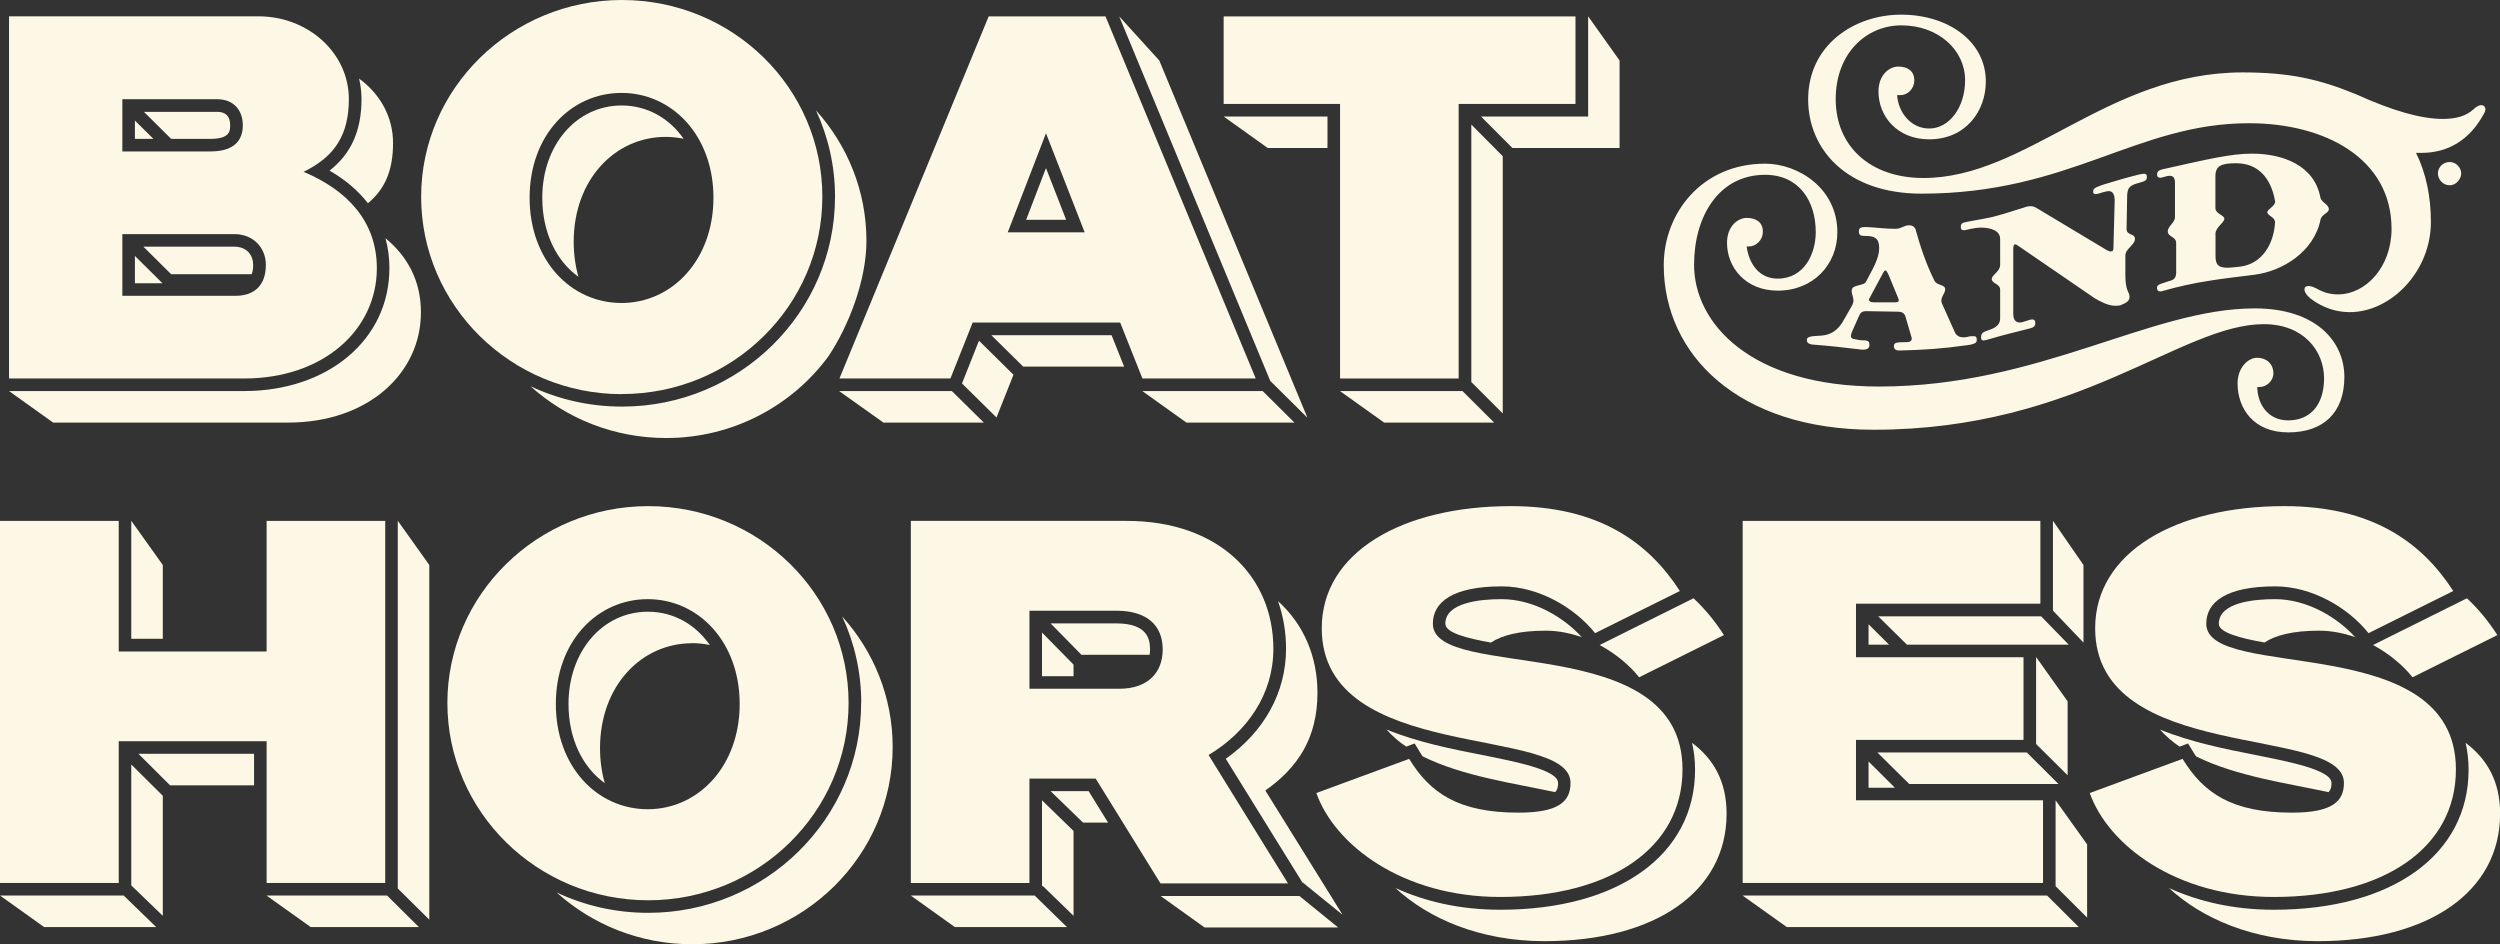
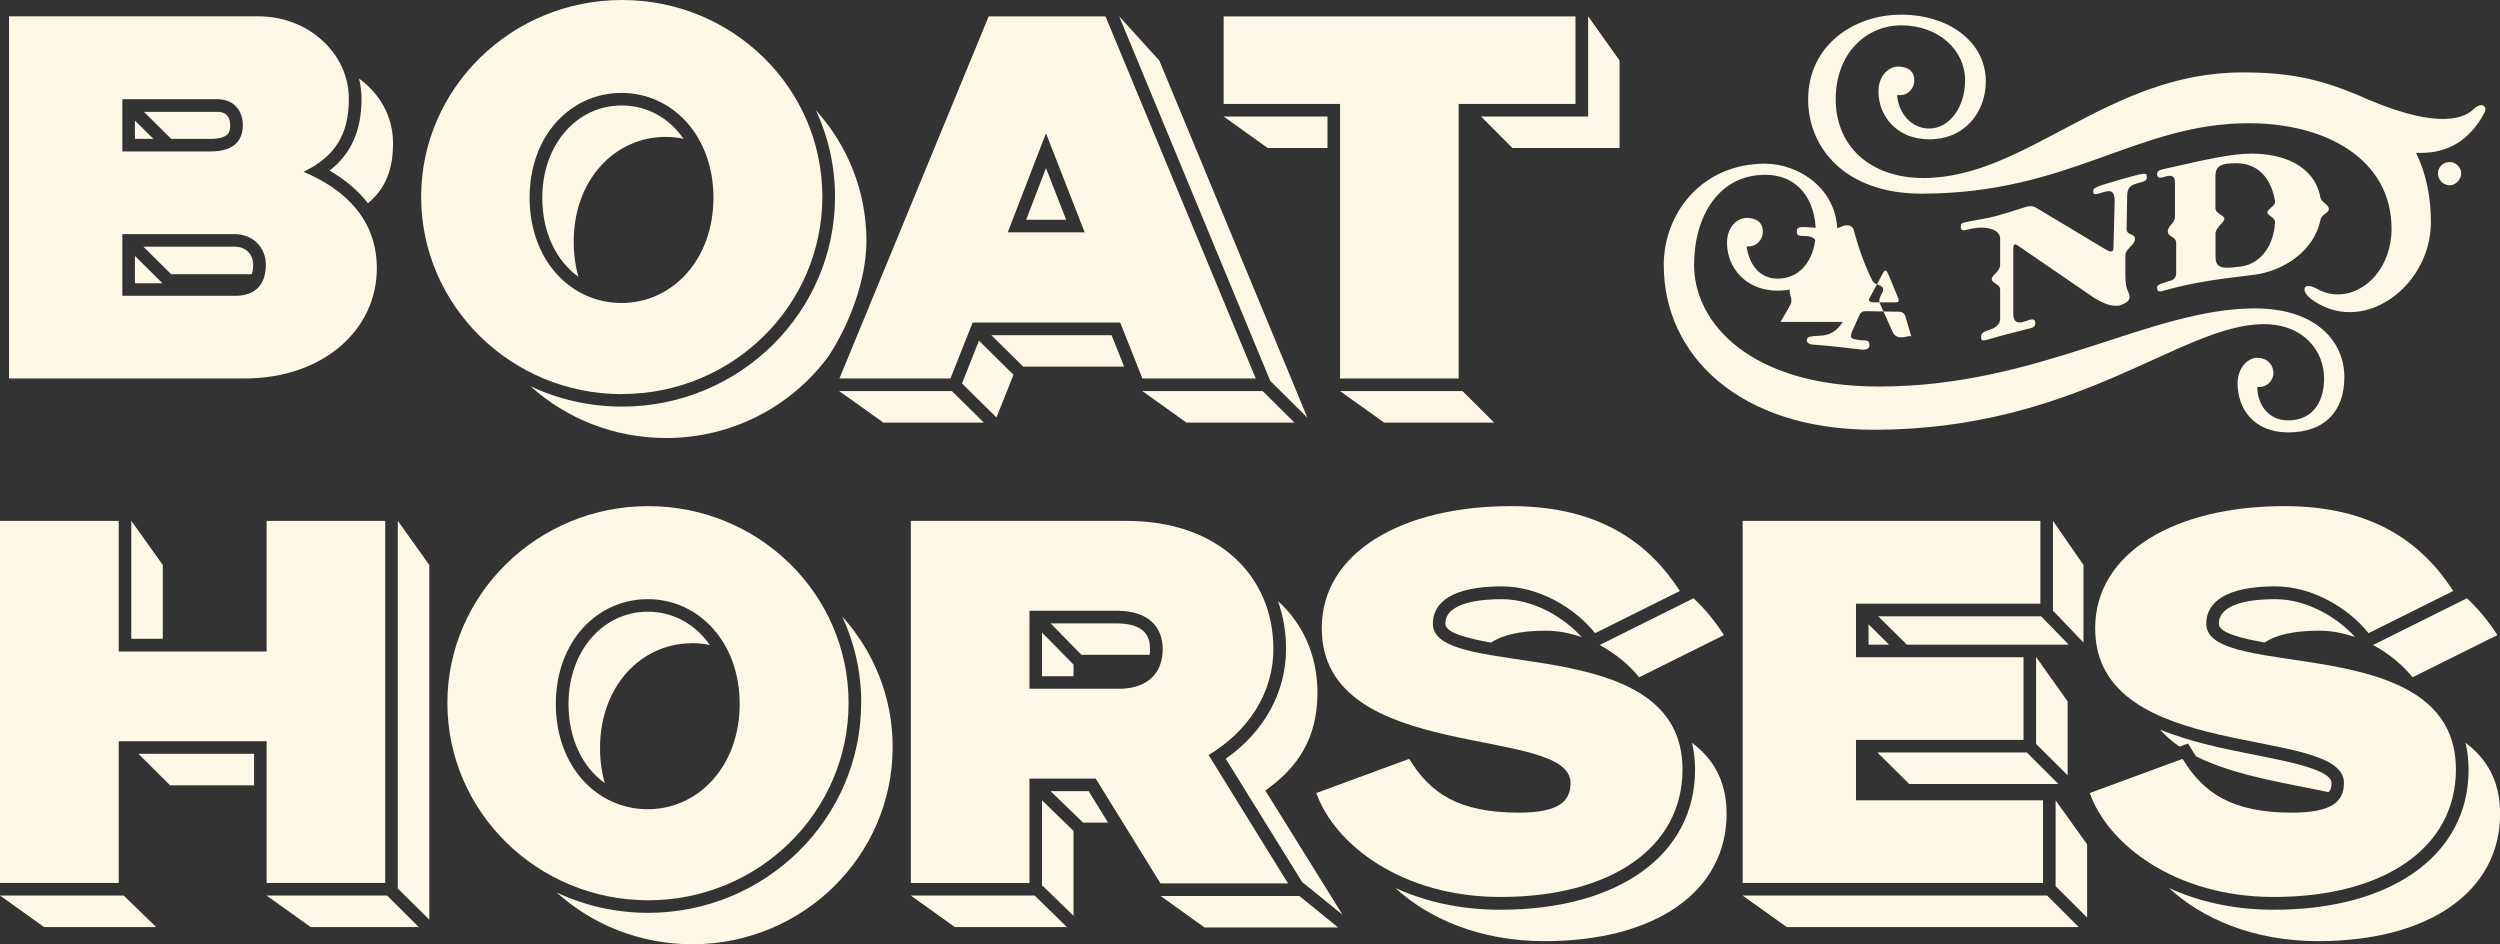
<svg xmlns="http://www.w3.org/2000/svg" id="Layer_1" data-name="Layer 1" viewBox="0 0 226.82 85.68">
  <rect x="0" y="0" width="226.82" height="85.68" fill="#333333" stroke="none" />
  <defs>
    <style>
      .cls-1 {
        fill: #fdf8e5;
        stroke-width: 0px;
      }
    </style>
  </defs>
-   <path class="cls-1" d="m210.86,34.3c0,2.49-1.3,3.84-3.25,3.84s-2.81-1.62-2.81-3.03h.22c.6,0,1.24-.54,1.24-1.24,0-.87-.65-1.41-1.46-1.41-.87,0-1.79.92-1.79,2.33,0,2.22,1.41,4.44,4.6,4.44s5.09-1.79,5.09-5.03-2.6-6.22-8.12-6.22c-9.52,0-19.54,7.09-34.1,7.09-11.64,0-16.78-5.74-16.78-11.04,0-4.44,2.27-8.17,6.44-8.17,3.09,0,4.6,2.38,4.6,5.2,0,1.95-1.03,4.22-3.46,4.22-1.68,0-2.6-1.35-2.81-2.92h.22c.6,0,1.25-.54,1.25-1.35,0-.87-.65-1.24-1.46-1.24-.76,0-1.79.7-1.79,2.27,0,2.22,1.68,4.33,4.6,4.33,3.19,0,5.41-2.33,5.41-5.3,0-4-3.57-6.22-6.55-6.22-5.74,0-9.2,4.49-9.2,9.2,0,8.12,6.77,14.94,19.05,14.94,18.62,0,27.87-9.58,35.39-9.58,3.63,0,5.47,2.44,5.47,4.92Zm-41.24-7.25l1.19-2.22c.22-.43.32-.38.54.11l.87,2.11c.11.27.05.38-.27.38h-1.95c-.32,0-.43-.11-.43-.22,0-.05,0-.11.05-.16Zm-2.44,2.16c-.49.81-1.14,1.19-1.95,1.24-1.08.05-1.3.11-1.3.43,0,.16.11.32.49.38,1.52.11,2.92.27,4.22.43.7.11.97-.05.97-.38,0-.27-.05-.43-.54-.43-.27,0-.54-.05-.81-.11-.32-.05-.43-.16-.22-.7l.65-1.46c.11-.22.22-.38.65-.38l2.87.05c.32,0,.54.11.65.38l.54,1.84c.11.27.05.54-.38.54-1.03,0-1.19.05-1.19.38,0,.38.38.38.54.38,2.11-.05,3.84-.16,6.17-.49.76-.11.81-.27.81-.49,0-.27-.11-.32-.32-.32h-.22c-.22.05-.49.11-.65.11-.33,0-.65-.11-.81-.49l-1.14-2.54c-.27-.54.27-.92.27-1.3v-.11c-.11-.38-.76-.27-.97-.7-.76-1.52-1.3-3.14-1.73-4.71-.11-.16-.22-.32-.59-.32-.43,0-.7.32-1.19.32-1.08,0-1.57-.11-2.65-.16-.38,0-.7,0-.7.38s.16.43.65.43c.76,0,1.19.22,1.19,1.03v.16c0,.49-.27,1.24-.6,1.84l-.6,1.14c-.16.32-1.08.27-1.24.6-.16.32.11.7.11,1.08,0,.16-.05.27-.11.43l-.87,1.52Zm24.35-6.39c-.11,0-.27-.05-.54-.22l-5.95-3.57c-.27-.16-.49-.32-.76-.32-.11,0-.27,0-.43.05-1.41.43-2.6.87-3.84,1.08l-1.46.27c-.49.11-.65.11-.65.49,0,.49.54.22.92.16.27-.05.6-.11.92-.11.87,0,1.73.27,1.73,1.03v2.33c0,.65-.76.92-.76,1.3,0,.43.76.43.76.97v2.6c0,.32-.11.7-.76.97-.7.27-.97.27-.97.76,0,.38.22.32.92.11.87-.27,2.44-.65,3.3-.87.43-.11.7-.16.7-.54,0-.43-.32-.38-.92-.16-.16.05-.33.11-.49.11-.38,0-.59-.27-.59-.76v-5.9c0-.27.05-.43.16-.43s.27.11.49.27l6.71,4.6c.54.32,1.24.7,1.89.7.16,0,.33,0,.49-.05.54-.22.81-.38.81-.76,0-.49-.38-.43-.38-2v-1.73c0-.65.87-.97.87-1.52s-.76-.27-.76-.92l.05-2.81c0-.76.11-1.08.87-1.3.81-.22.92-.27.92-.6s-.16-.32-.7-.22c-1.08.27-2.22.6-3.25.92-.81.27-.92.38-.92.65s.22.27.87.05c.22-.05.38-.11.54-.11.38,0,.54.32.54.87l-.11,4.22c0,.27-.05.38-.22.38Zm9.47-1.57c0-.65.81-1.03.81-1.41,0-.32-.81-.43-.81-.97v-2.87c0-.97.54-1.19,1.89-1.19,1.95,0,3.14,1.3,3.52,3.41.11.43-.7.76-.7,1.03,0,.32.7.43.7.92-.11,2-1.19,3.73-3.08,4.01-.49.05-.92.11-1.24.11-.81,0-1.08-.27-1.08-1.03v-2Zm21.27-6.55c-.65,0-1.08.49-1.08,1.03s.43,1.08,1.08,1.08c.54,0,1.03-.54,1.03-1.08s-.49-1.03-1.03-1.03Zm-25.38,10.77l-.81.27c-.32.11-.38.22-.38.38,0,.22.11.32.27.32.05,0,.16,0,.27-.05,1.35-.38,2.76-.7,4.22-.92,1.35-.22,2.33-.32,4.06-.54,2.54-.32,5.41-2.06,6.01-4.98.11-.54.76-.6.76-.97,0-.43-.65-.6-.76-1.03-.54-2.98-3.46-4.01-6.22-4.01-1.89,0-3.95.49-8.06,1.41-.49.11-.54.27-.54.49,0,.27.22.32.43.27.22-.05.49-.16.7-.16.27,0,.49.11.49.6v3.14c0,.54-.65.81-.65,1.3,0,.54.76.43.76,1.08v2.65c0,.43-.16.65-.54.76Zm-16.72-18.08c0-3.63-3.41-6.06-7.68-6.06s-8.44,2.76-8.44,7.69c0,4.49,3.46,8.55,10.28,8.55,13.48,0,19.48-6.39,29.71-6.39,6.98,0,12.94,3.25,12.94,9.58,0,3.46-2.33,5.95-4.87,5.95-.65,0-1.3-.16-1.95-.54-.32-.16-.54-.22-.7-.22-.27,0-.38.11-.38.32s.16.49.54.81c1.14.87,2.38,1.24,3.57,1.24,3.73,0,7.36-3.68,7.36-8.17,0-2.27-.43-4.44-1.35-6.28h.49c2.33,0,4.38-1.08,5.74-3.68.16-.38,0-.65-.32-.65-.16,0-.43.11-.7.38-.65.6-1.57.87-2.76.87-1.95,0-4.49-.7-7.85-2.22-3.41-1.41-6.12-2-10.34-2-12.23,0-19.59,9.58-28.95,9.58-4.87,0-7.96-2.92-7.96-7.14s2.81-6.71,5.95-6.71c3.35,0,5.79,2.22,5.79,4.98,0,2.49-1.46,4.38-3.25,4.38-1.68,0-2.81-1.46-2.92-3.03h.32c.6,0,1.24-.54,1.24-1.35,0-.87-.65-1.24-1.46-1.24-.76,0-1.79.7-1.79,2.27,0,2.22,1.68,4.33,4.6,4.33,3.3,0,5.14-2.54,5.14-5.25Z" />
+   <path class="cls-1" d="m210.86,34.3c0,2.49-1.3,3.84-3.25,3.84s-2.81-1.62-2.81-3.03h.22c.6,0,1.24-.54,1.24-1.24,0-.87-.65-1.41-1.46-1.41-.87,0-1.79.92-1.79,2.33,0,2.22,1.41,4.44,4.6,4.44s5.09-1.79,5.09-5.03-2.6-6.22-8.12-6.22c-9.52,0-19.54,7.09-34.1,7.09-11.64,0-16.78-5.74-16.78-11.04,0-4.44,2.27-8.17,6.44-8.17,3.09,0,4.6,2.38,4.6,5.2,0,1.95-1.03,4.22-3.46,4.22-1.68,0-2.6-1.35-2.81-2.92h.22c.6,0,1.25-.54,1.25-1.35,0-.87-.65-1.24-1.46-1.24-.76,0-1.79.7-1.79,2.27,0,2.22,1.68,4.33,4.6,4.33,3.19,0,5.41-2.33,5.41-5.3,0-4-3.57-6.22-6.55-6.22-5.74,0-9.2,4.49-9.2,9.2,0,8.12,6.77,14.94,19.05,14.94,18.62,0,27.87-9.58,35.39-9.58,3.63,0,5.47,2.44,5.47,4.92Zm-41.24-7.25l1.19-2.22c.22-.43.32-.38.54.11l.87,2.11c.11.27.05.38-.27.38h-1.95c-.32,0-.43-.11-.43-.22,0-.05,0-.11.05-.16Zm-2.44,2.16c-.49.81-1.14,1.19-1.95,1.24-1.08.05-1.3.11-1.3.43,0,.16.11.32.49.38,1.52.11,2.92.27,4.22.43.7.11.97-.05.97-.38,0-.27-.05-.43-.54-.43-.27,0-.54-.05-.81-.11-.32-.05-.43-.16-.22-.7l.65-1.46c.11-.22.22-.38.65-.38l2.87.05c.32,0,.54.11.65.38l.54,1.84h-.22c-.22.05-.49.11-.65.11-.33,0-.65-.11-.81-.49l-1.14-2.54c-.27-.54.27-.92.27-1.3v-.11c-.11-.38-.76-.27-.97-.7-.76-1.52-1.3-3.14-1.73-4.71-.11-.16-.22-.32-.59-.32-.43,0-.7.32-1.19.32-1.08,0-1.57-.11-2.65-.16-.38,0-.7,0-.7.38s.16.43.65.43c.76,0,1.19.22,1.19,1.03v.16c0,.49-.27,1.24-.6,1.84l-.6,1.14c-.16.32-1.08.27-1.24.6-.16.32.11.7.11,1.08,0,.16-.05.27-.11.43l-.87,1.52Zm24.35-6.39c-.11,0-.27-.05-.54-.22l-5.95-3.57c-.27-.16-.49-.32-.76-.32-.11,0-.27,0-.43.05-1.41.43-2.6.87-3.84,1.08l-1.46.27c-.49.11-.65.11-.65.49,0,.49.54.22.92.16.27-.05.6-.11.92-.11.87,0,1.73.27,1.73,1.03v2.33c0,.65-.76.92-.76,1.3,0,.43.76.43.76.97v2.6c0,.32-.11.7-.76.97-.7.27-.97.27-.97.76,0,.38.22.32.92.11.87-.27,2.44-.65,3.3-.87.43-.11.7-.16.7-.54,0-.43-.32-.38-.92-.16-.16.05-.33.11-.49.11-.38,0-.59-.27-.59-.76v-5.9c0-.27.05-.43.16-.43s.27.11.49.27l6.71,4.6c.54.32,1.24.7,1.89.7.16,0,.33,0,.49-.05.54-.22.81-.38.81-.76,0-.49-.38-.43-.38-2v-1.73c0-.65.87-.97.87-1.52s-.76-.27-.76-.92l.05-2.81c0-.76.11-1.08.87-1.3.81-.22.92-.27.92-.6s-.16-.32-.7-.22c-1.08.27-2.22.6-3.25.92-.81.27-.92.38-.92.65s.22.27.87.05c.22-.05.38-.11.54-.11.38,0,.54.32.54.87l-.11,4.22c0,.27-.05.38-.22.38Zm9.47-1.57c0-.65.81-1.03.81-1.41,0-.32-.81-.43-.81-.97v-2.87c0-.97.54-1.19,1.89-1.19,1.95,0,3.14,1.3,3.52,3.41.11.43-.7.76-.7,1.03,0,.32.7.43.7.92-.11,2-1.19,3.73-3.08,4.01-.49.05-.92.11-1.24.11-.81,0-1.08-.27-1.08-1.03v-2Zm21.27-6.55c-.65,0-1.08.49-1.08,1.03s.43,1.08,1.08,1.08c.54,0,1.03-.54,1.03-1.08s-.49-1.03-1.03-1.03Zm-25.38,10.77l-.81.27c-.32.11-.38.22-.38.38,0,.22.11.32.27.32.05,0,.16,0,.27-.05,1.35-.38,2.76-.7,4.22-.92,1.35-.22,2.33-.32,4.06-.54,2.54-.32,5.41-2.06,6.01-4.98.11-.54.76-.6.76-.97,0-.43-.65-.6-.76-1.03-.54-2.98-3.46-4.01-6.22-4.01-1.89,0-3.95.49-8.06,1.41-.49.11-.54.27-.54.49,0,.27.22.32.43.27.22-.05.49-.16.7-.16.27,0,.49.11.49.6v3.14c0,.54-.65.81-.65,1.3,0,.54.76.43.76,1.08v2.65c0,.43-.16.65-.54.76Zm-16.72-18.08c0-3.63-3.41-6.06-7.68-6.06s-8.44,2.76-8.44,7.69c0,4.49,3.46,8.55,10.28,8.55,13.48,0,19.48-6.39,29.71-6.39,6.98,0,12.94,3.25,12.94,9.58,0,3.46-2.33,5.95-4.87,5.95-.65,0-1.3-.16-1.95-.54-.32-.16-.54-.22-.7-.22-.27,0-.38.11-.38.32s.16.49.54.81c1.14.87,2.38,1.24,3.57,1.24,3.73,0,7.36-3.68,7.36-8.17,0-2.27-.43-4.44-1.35-6.28h.49c2.33,0,4.38-1.08,5.74-3.68.16-.38,0-.65-.32-.65-.16,0-.43.11-.7.38-.65.6-1.57.87-2.76.87-1.95,0-4.49-.7-7.85-2.22-3.41-1.41-6.12-2-10.34-2-12.23,0-19.59,9.58-28.95,9.58-4.87,0-7.96-2.92-7.96-7.14s2.81-6.71,5.95-6.71c3.35,0,5.79,2.22,5.79,4.98,0,2.49-1.46,4.38-3.25,4.38-1.68,0-2.81-1.46-2.92-3.03h.32c.6,0,1.24-.54,1.24-1.35,0-.87-.65-1.24-1.46-1.24-.76,0-1.79.7-1.79,2.27,0,2.22,1.68,4.33,4.6,4.33,3.3,0,5.14-2.54,5.14-5.25Z" />
  <g>
    <g>
      <polygon class="cls-1" points="121.58 34.34 132.34 34.34 132.34 9.43 142.94 9.43 142.94 1.49 111.02 1.49 111.02 9.43 121.58 9.43 121.58 34.34" />
      <path class="cls-1" d="m91.43,21.08l3.47-8.99,3.51,8.99h-6.97Zm-15.28,13.26h10.08l2.02-5.08h13.38l2.02,5.08h10.28L100.3,1.49h-10.6l-13.54,32.85Z" />
      <path class="cls-1" d="m11.1,13.74v-4.74h8.59c1.57,0,2.34,1.07,2.34,2.36s-.69,2.38-2.94,2.38h-7.98ZM.82,34.34h21.32c7.26,0,12.05-4.47,12.05-10,0-4.27-2.7-7.09-6.65-8.75,2.9-1.41,4.11-3.43,4.11-6.61,0-4.15-3.67-7.5-8.22-7.5H.82v32.85Zm10.28-7.5v-5.6h10.16c1.73,0,2.86,1.25,2.86,2.78,0,1.89-1.05,2.82-2.78,2.82h-10.24Z" />
      <path class="cls-1" d="m56.39,27.49c-4.6,0-8.34-3.87-8.34-9.55s3.75-9.51,8.34-9.51,8.34,3.87,8.34,9.51-3.75,9.55-8.34,9.55Zm.04,8.26c10.04,0,18.18-8.02,18.18-17.9S66.47,0,56.43,0s-18.22,8.02-18.22,17.86,8.14,17.9,18.22,17.9Z" />
    </g>
    <g>
      <polygon class="cls-1" points="24.19 47.26 24.19 59.11 10.77 59.11 10.77 47.26 0 47.26 0 80.11 10.77 80.11 10.77 67.25 24.19 67.25 24.19 80.11 34.95 80.11 34.95 47.26 24.19 47.26" />
      <path class="cls-1" d="m214.88,57.45l7.7-3.83c-2.86-4.43-7.38-7.7-15.32-7.7-9.88,0-17.17,4.19-17.17,11.08,0,12.37,22.57,8.71,22.57,14.03,0,1.65-1.01,2.7-4.72,2.7-5.44,0-8.02-1.77-9.92-4.88l-8.42,3.1c1.65,4.68,7.78,9.43,16.69,9.43,10.04,0,16.53-4.47,16.53-11.57,0-12.78-22.65-7.9-22.65-13.22,0-1.97,1.81-3.39,6.25-3.39,3.35,0,6.61,1.93,8.46,4.23Z" />
      <path class="cls-1" d="m144.71,57.45l7.7-3.83c-2.86-4.43-7.38-7.7-15.32-7.7-9.88,0-17.17,4.19-17.17,11.08,0,12.37,22.57,8.71,22.57,14.03,0,1.65-1.01,2.7-4.72,2.7-5.44,0-8.02-1.77-9.92-4.88l-8.42,3.1c1.65,4.68,7.78,9.43,16.69,9.43,10.04,0,16.53-4.47,16.53-11.57,0-12.78-22.65-7.9-22.65-13.22,0-1.97,1.81-3.39,6.25-3.39,3.35,0,6.61,1.93,8.46,4.23Z" />
      <path class="cls-1" d="m93.4,55.41h8.02c2.7.04,4.07,1.38,4.07,3.51s-1.37,3.57-3.95,3.57h-8.14v-7.09Zm11.89,24.74h11.57l-7.21-11.65c3.51-2.1,5.88-5.52,5.88-9.63,0-6.61-5-11.61-13.3-11.61h-19.59v32.85h10.76v-9.47h6.01l5.88,9.51Z" />
      <polygon class="cls-1" points="185.36 72.61 168.39 72.61 168.39 67.13 183.59 67.13 183.59 59.63 168.39 59.63 168.39 54.77 185.12 54.77 185.12 47.26 158.11 47.26 158.11 80.11 185.36 80.11 185.36 72.61" />
      <path class="cls-1" d="m58.77,73.42c-4.6,0-8.34-3.87-8.34-9.55s3.75-9.51,8.34-9.51,8.34,3.87,8.34,9.51-3.75,9.55-8.34,9.55Zm.04,8.26c10.04,0,18.18-8.02,18.18-17.9s-8.14-17.86-18.18-17.86-18.22,8.02-18.22,17.86,8.14,17.9,18.22,17.9Z" />
    </g>
    <g>
      <g>
        <polygon class="cls-1" points="120.44 13.43 120.44 10.57 111.02 10.57 115.02 13.43 120.44 13.43" />
        <polygon class="cls-1" points="146.94 13.43 146.94 5.49 144.09 1.48 144.09 10.57 134.37 10.57 137.22 13.43 146.94 13.43" />
        <polygon class="cls-1" points="132.69 35.48 121.57 35.48 125.58 38.34 135.56 38.34 132.69 35.48" />
-         <polygon class="cls-1" points="136.34 14.17 133.49 11.3 133.49 34.66 136.34 37.51 136.34 14.17" />
      </g>
      <g>
        <path class="cls-1" d="m19.08,12.6c1.8,0,1.8-.74,1.8-1.24,0-1.2-.9-1.21-1.2-1.21h-6.62l2.47,2.45h3.55Z" />
        <polygon class="cls-1" points="12.24 12.6 13.92 12.6 12.24 10.94 12.24 12.6" />
        <polygon class="cls-1" points="12.24 25.7 14.74 25.7 12.24 23.22 12.24 25.7" />
        <path class="cls-1" d="m15.54,24.88h7.29c.09-.23.14-.46.14-.86,0-.82-.53-1.64-1.72-1.64h-8.24l2.52,2.5Z" />
-         <path class="cls-1" d="m26.14,38.34c7.26,0,12.05-4.47,12.05-10,0-2.87-1.22-5.08-3.22-6.73.24.86.36,1.77.36,2.73,0,6.45-5.55,11.14-13.19,11.14H.82l4,2.86h21.32Z" />
        <path class="cls-1" d="m33.38,18.44c1.59-1.31,2.28-3.05,2.28-5.46s-1.2-4.48-3.08-5.85c.14.6.22,1.22.22,1.85,0,2.85-.93,4.96-2.9,6.5,1.44.83,2.6,1.82,3.48,2.96Z" />
      </g>
      <g>
        <path class="cls-1" d="m75.18,32.3c1.83-2.76,3.43-6.86,3.43-10.45,0-4.54-1.73-8.68-4.58-11.84,1.11,2.39,1.73,5.04,1.73,7.84,0,10.5-8.67,19.04-19.32,19.04-2.97,0-5.79-.66-8.31-1.85,3.24,2.92,7.56,4.7,12.31,4.7,6.07,0,11.45-2.94,14.75-7.45Z" />
        <path class="cls-1" d="m52.48,25.11c-.28-.98-.43-2.04-.43-3.18,0-5.64,3.75-9.51,8.34-9.51.56,0,1.1.06,1.63.17-1.3-1.87-3.3-3.02-5.62-3.02-4.11,0-7.2,3.6-7.2,8.37,0,3.15,1.27,5.74,3.29,7.18Z" />
      </g>
      <g>
        <polygon class="cls-1" points="115.27 34.58 118.62 37.9 105.18 5.49 101.54 1.48 115.26 34.59 115.27 34.58" />
        <polygon class="cls-1" points="103.64 35.48 107.64 38.34 117.44 38.34 114.56 35.48 103.64 35.48" />
        <polygon class="cls-1" points="91.95 34 88.82 30.91 87.28 34.79 90.41 37.88 91.95 34" />
        <polygon class="cls-1" points="101.99 33.26 100.85 30.41 89.94 30.41 92.83 33.26 101.99 33.26" />
        <polygon class="cls-1" points="76.13 35.48 80.15 38.34 89.26 38.34 86.36 35.48 76.13 35.48" />
        <polygon class="cls-1" points="94.9 15.25 93.1 19.94 96.73 19.94 94.9 15.25" />
      </g>
    </g>
    <g>
      <g>
        <polygon class="cls-1" points="14.77 57.96 14.77 51.26 11.91 47.25 11.91 57.96 14.77 57.96" />
        <polygon class="cls-1" points="24.18 81.25 28.19 84.11 38 84.11 35.12 81.25 24.18 81.25" />
        <polygon class="cls-1" points="38.95 51.26 36.09 47.25 36.09 80.61 38.95 83.44 38.95 51.26" />
        <polygon class="cls-1" points="0 81.25 4 84.11 14.17 84.11 11.22 81.25 0 81.25" />
-         <polygon class="cls-1" points="11.91 80.33 14.77 83.09 14.77 72.2 11.91 69.36 11.91 80.33" />
        <polygon class="cls-1" points="15.43 71.25 23.05 71.25 23.05 68.39 12.56 68.39 15.43 71.25" />
      </g>
      <g>
-         <path class="cls-1" d="m128.35,67.46l.49.8c.08.12.15.24.23.36,3.59,1.8,8.37,2.46,12.02,3.25.27-.28.27-.6.27-.84,0-1.17-3.82-1.92-6.89-2.53-2.74-.54-5.9-1.17-8.67-2.31.51.58,1.11,1.1,1.78,1.55l.78-.29Z" />
        <path class="cls-1" d="m153.52,67.41c.17.74.27,1.54.27,2.42,0,7.72-6.94,12.71-17.67,12.71-3.68,0-6.87-.76-9.51-1.97,2.97,2.75,7.64,4.82,13.51,4.82,10.04,0,16.53-4.47,16.53-11.57,0-2.98-1.23-5-3.13-6.42Z" />
        <path class="cls-1" d="m148.71,61.45l7.7-3.83c-.78-1.22-1.69-2.34-2.76-3.34l-8.52,4.24c1.43.77,2.68,1.8,3.59,2.93Z" />
        <path class="cls-1" d="m131.14,56.61c0,.79,1.93,1.3,4.13,1.69,1-.67,2.61-1.08,4.97-1.08,1.12,0,2.22.22,3.27.59-1.59-1.77-4.35-3.45-7.27-3.45-1.91,0-5.11.29-5.11,2.24Z" />
      </g>
      <g>
        <polygon class="cls-1" points="94.54 61.35 97.4 61.35 97.4 60.3 94.54 57.39 94.54 61.35" />
        <path class="cls-1" d="m101.4,56.56h-6.08l2.8,2.85h6.18c.03-.16.04-.33.04-.51,0-.98-.31-2.3-2.95-2.34Z" />
        <polygon class="cls-1" points="105.3 81.29 109.29 84.15 121.41 84.15 117.89 81.29 105.3 81.29" />
        <path class="cls-1" d="m121.81,83l-7.01-11.28c2.94-2.07,4.73-4.75,4.73-8.86,0-3.33-1.27-6.24-3.58-8.32.48,1.35.73,2.8.73,4.32,0,3.95-1.98,7.53-5.47,9.98l6.97,11.25.02-.02,3.61,2.93Z" />
        <polygon class="cls-1" points="98.77 71.78 95.32 71.78 98.26 74.63 100.53 74.63 98.77 71.78" />
        <polygon class="cls-1" points="94.54 80.43 94.6 80.37 97.4 83.09 97.4 75.39 94.54 72.61 94.54 80.43" />
        <polygon class="cls-1" points="82.63 81.25 86.63 84.11 96.8 84.11 93.87 81.25 82.63 81.25" />
      </g>
      <g>
        <path class="cls-1" d="m62.77,58.35c.56,0,1.1.06,1.63.17-1.3-1.87-3.3-3.02-5.62-3.02-4.11,0-7.2,3.6-7.2,8.37,0,3.15,1.27,5.74,3.29,7.18-.28-.98-.43-2.04-.43-3.18,0-5.64,3.75-9.51,8.34-9.51Z" />
        <path class="cls-1" d="m78.13,63.78c0,10.5-8.67,19.04-19.32,19.04-2.97,0-5.79-.66-8.31-1.85,3.24,2.92,7.56,4.7,12.31,4.7,10.04,0,18.18-8.02,18.18-17.9,0-4.54-1.73-8.68-4.58-11.84,1.11,2.39,1.73,5.04,1.73,7.84Z" />
      </g>
      <g>
        <path class="cls-1" d="m218.88,61.45l7.7-3.83c-.78-1.22-1.69-2.34-2.76-3.34l-8.52,4.24c1.43.77,2.68,1.8,3.59,2.93Z" />
        <path class="cls-1" d="m198.52,67.46l.49.8c.08.12.15.24.23.36,3.59,1.8,8.37,2.46,12.02,3.25.27-.28.27-.6.27-.84,0-1.17-3.82-1.92-6.89-2.53-2.74-.54-5.9-1.17-8.67-2.31.51.58,1.11,1.1,1.78,1.55l.78-.29Z" />
        <path class="cls-1" d="m205.44,58.3c1-.67,2.61-1.08,4.97-1.08,1.12,0,2.22.22,3.27.59-1.59-1.77-4.35-3.45-7.27-3.45-1.91,0-5.1.29-5.1,2.24,0,.79,1.93,1.3,4.13,1.69Z" />
        <path class="cls-1" d="m223.7,67.41c.17.74.27,1.54.27,2.42,0,7.72-6.94,12.71-17.67,12.71-3.68,0-6.87-.76-9.51-1.97,2.97,2.75,7.64,4.82,13.51,4.82,10.04,0,16.53-4.47,16.53-11.57,0-2.98-1.23-5-3.13-6.42Z" />
      </g>
      <g>
        <g>
          <polygon class="cls-1" points="187.59 63.63 184.73 59.61 184.73 67.5 187.59 70.34 187.59 63.63" />
          <polygon class="cls-1" points="186.76 71.13 183.89 68.27 170.33 68.27 173.22 71.13 186.76 71.13" />
-           <polygon class="cls-1" points="171.92 71.47 169.53 69.09 169.53 71.47 171.92 71.47" />
          <polygon class="cls-1" points="169.53 58.49 171.39 58.49 169.53 56.64 169.53 58.49" />
          <polygon class="cls-1" points="158.1 81.25 162.11 84.11 188.6 84.11 185.73 81.25 158.1 81.25" />
          <polygon class="cls-1" points="189.36 76.61 186.5 72.61 186.5 80.4 189.36 83.25 189.36 76.61" />
        </g>
        <g>
          <polygon class="cls-1" points="189.03 51.26 186.26 47.25 186.26 55.32 186.26 55.4 189.03 58.3 189.03 51.26" />
          <polygon class="cls-1" points="170.41 55.92 173.01 58.49 187.69 58.49 185.19 55.92 170.41 55.92" />
        </g>
      </g>
    </g>
  </g>
</svg>